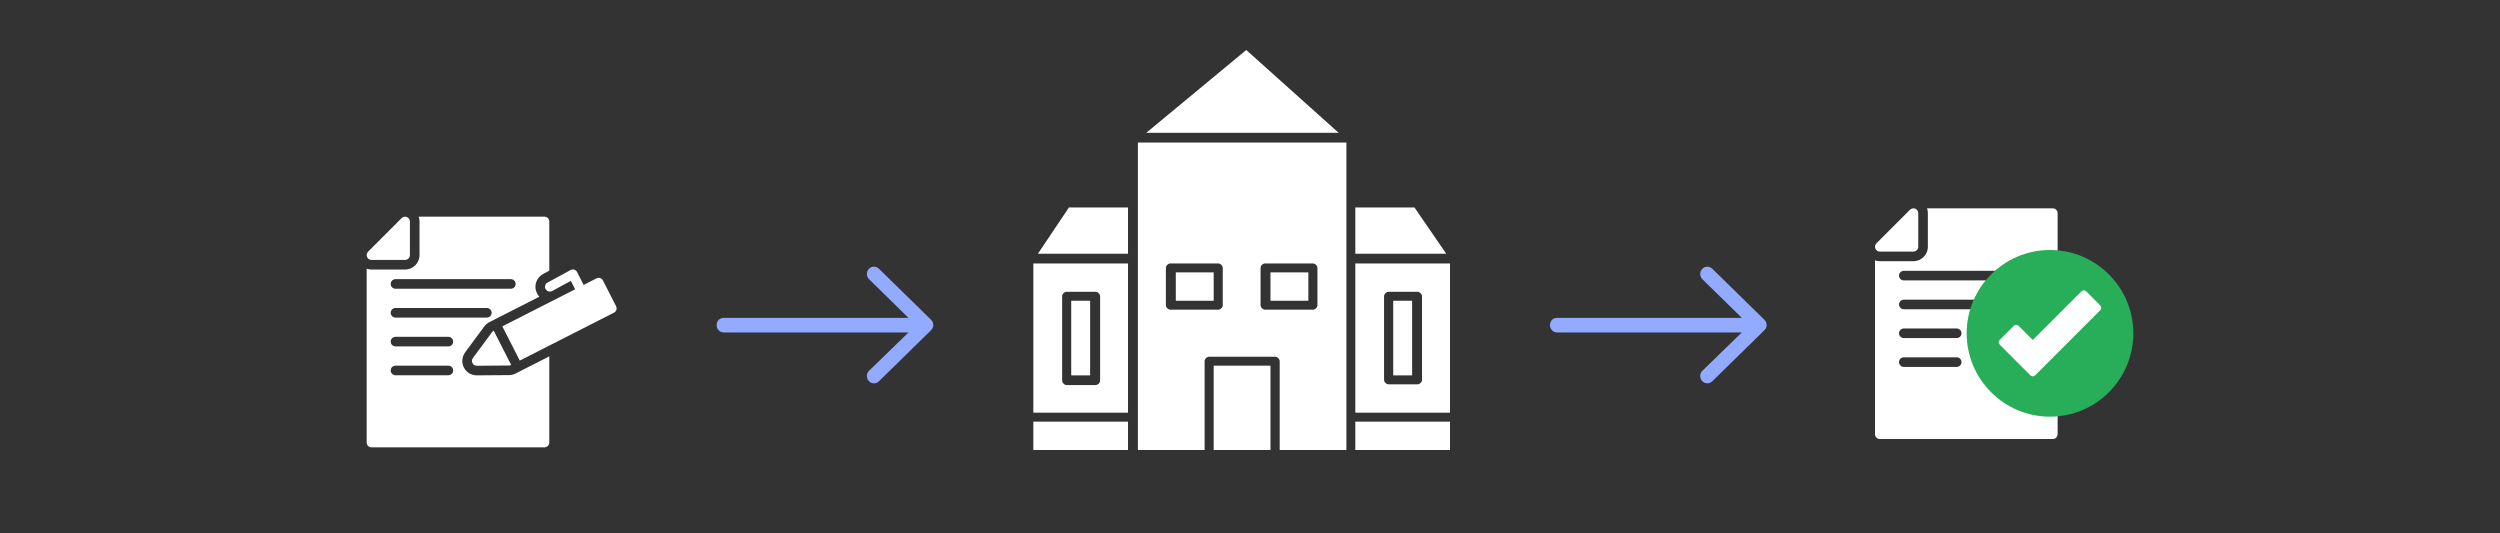
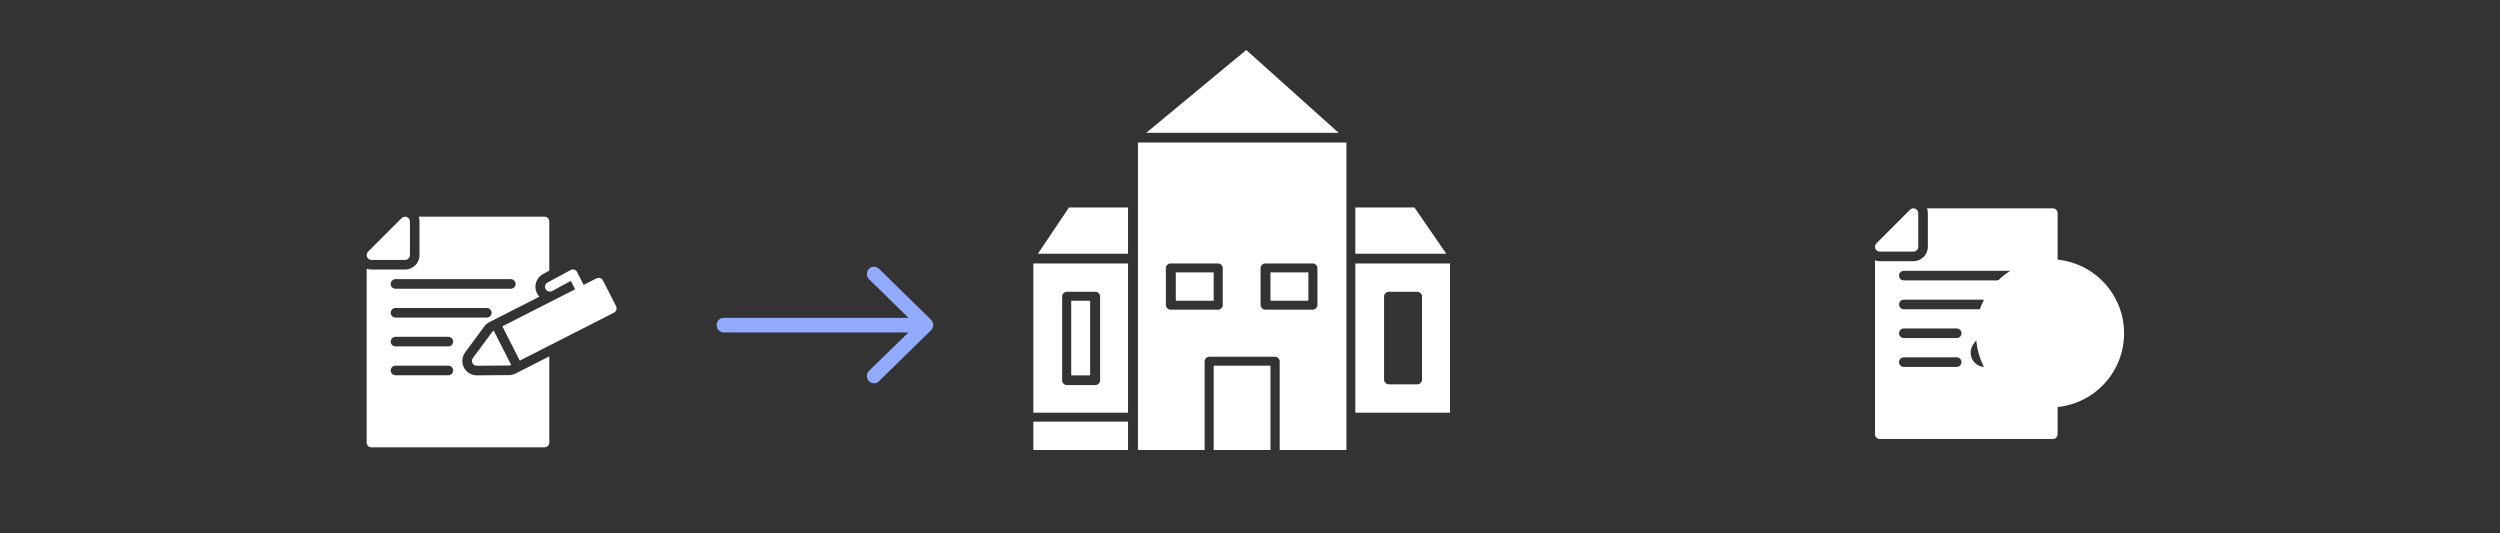
<svg xmlns="http://www.w3.org/2000/svg" width="300" height="64" viewBox="0 0 300 64" fill="none">
  <rect x="0" y="0" width="300" height="64" fill="#333333" stroke="none" />
  <path d="M157.003 32.687H152.457V36.09H157.003V32.687Z" fill="white" />
  <path d="M124.549 30.448H135.361V24.895H128.276L124.549 30.448Z" fill="white" />
  <path d="M124 49.522H135.361V31.612H124V49.522ZM127.457 35.552C127.457 35.284 127.727 35.015 128.006 35.015H131.463C131.733 35.015 132.012 35.284 132.012 35.552V45.672C132.012 45.94 131.742 46.209 131.463 46.209H128.006C127.736 46.209 127.457 45.94 127.457 45.672V35.552Z" fill="white" />
  <path d="M152.457 43.881H145.642V54H152.457V43.881Z" fill="white" />
  <path d="M135.361 50.597H124V54H135.361V50.597Z" fill="white" />
  <path d="M130.815 36.09H128.546V45.045H130.815V36.09Z" fill="white" />
  <path d="M149.549 6L137.549 15.94H160.64L149.549 6Z" fill="white" />
  <path d="M169.733 24.895H162.639V30.448H173.55L169.733 24.895Z" fill="white" />
-   <path d="M174 50.597H162.639V54H174V50.597Z" fill="white" />
  <path d="M162.639 31.612V49.522H174V31.612H162.639ZM170.642 45.582C170.642 45.851 170.372 46.119 170.093 46.119H166.636C166.366 46.119 166.087 45.851 166.087 45.582V35.552C166.087 35.284 166.357 35.015 166.636 35.015H170.093C170.363 35.015 170.642 35.284 170.642 35.552V45.582Z" fill="white" />
  <path d="M136.549 24.358V54H144.553V43.343C144.553 43.075 144.823 42.806 145.102 42.806H153.015C153.285 42.806 153.564 43.075 153.564 43.343V54H161.567V17.104H136.549V24.358ZM158.092 32.149V36.627C158.092 36.895 157.822 37.164 157.543 37.164H151.818C151.548 37.164 151.268 36.895 151.268 36.627V32.149C151.268 31.881 151.539 31.612 151.818 31.612H157.543C157.813 31.612 158.092 31.881 158.092 32.149ZM139.907 32.149C139.907 31.881 140.177 31.612 140.456 31.612H146.182C146.452 31.612 146.731 31.881 146.731 32.149V36.627C146.731 36.895 146.461 37.164 146.182 37.164H140.456C140.186 37.164 139.907 36.895 139.907 36.627V32.149Z" fill="white" />
-   <path d="M169.454 36.09H167.185V45.045H169.454V36.09Z" fill="white" />
  <path d="M145.642 32.687H141.096V36.09H145.642V32.687Z" fill="white" />
  <path d="M246.914 52.104V41.764L242.866 43.823C242.612 43.95 242.352 44.013 242.081 44.013L238.218 44.042H238.212C237.549 44.042 236.96 43.679 236.66 43.09C236.372 42.514 236.43 41.828 236.805 41.297L239.117 38.171C239.261 37.97 239.48 37.779 239.734 37.652L245.726 34.602C245.622 34.498 245.53 34.371 245.461 34.238C245.005 33.397 245.316 32.347 246.153 31.891L246.914 31.476V25.577C246.914 25.259 246.654 25 246.337 25H231.245C231.309 25.179 231.343 25.375 231.343 25.577V29.613C231.343 30.565 230.565 31.343 229.613 31.343H225.577C225.375 31.343 225.179 31.309 225 31.245V52.104C225 52.421 225.26 52.681 225.577 52.681H246.337C246.654 52.681 246.914 52.421 246.914 52.104ZM228.46 32.497H242.3C242.618 32.497 242.877 32.756 242.877 33.074C242.877 33.391 242.618 33.65 242.3 33.65H228.46C228.143 33.65 227.883 33.391 227.883 33.074C227.883 32.756 228.143 32.497 228.46 32.497ZM228.46 35.957H239.417C239.734 35.957 239.994 36.216 239.994 36.534C239.994 36.851 239.734 37.11 239.417 37.11H228.46C228.143 37.11 227.883 36.851 227.883 36.534C227.883 36.216 228.143 35.957 228.46 35.957ZM234.804 44.031H228.46C228.143 44.031 227.883 43.771 227.883 43.454C227.883 43.137 228.143 42.877 228.46 42.877H234.804C235.121 42.877 235.38 43.137 235.38 43.454C235.38 43.771 235.121 44.031 234.804 44.031ZM234.804 40.57H228.46C228.143 40.57 227.883 40.311 227.883 39.994C227.883 39.676 228.143 39.417 228.46 39.417H234.804C235.121 39.417 235.38 39.676 235.38 39.994C235.38 40.311 235.121 40.57 234.804 40.57Z" fill="white" />
  <path d="M225.577 30.19H229.613C229.931 30.19 230.19 29.931 230.19 29.613V25.577C230.19 25.346 230.052 25.133 229.832 25.046C229.619 24.954 229.371 25.006 229.204 25.167L225.167 29.204C225.006 29.371 224.954 29.619 225.046 29.833C225.133 30.052 225.346 30.19 225.577 30.19Z" fill="white" />
  <circle cx="246" cy="40" r="8.889" fill="white" />
-   <path d="M246 30C240.488 30 236 34.484 236 40C236 45.516 240.488 50 246 50C251.516 50 256 45.516 256 40C256 34.484 251.516 30 246 30ZM252.036 37.22L244.216 45.044C244.136 45.12 244.036 45.16 243.932 45.16C243.828 45.16 243.728 45.12 243.648 45.044L239.964 41.356C239.808 41.2 239.808 40.948 239.964 40.792L241.66 39.096C241.816 38.94 242.072 38.94 242.228 39.096L243.932 40.8L249.772 34.956C249.932 34.8 250.184 34.8 250.34 34.956L252.036 36.656C252.192 36.812 252.192 37.064 252.036 37.22Z" fill="#28AD59" />
  <path d="M65.914 53.104V42.764L61.866 44.823C61.612 44.95 61.352 45.013 61.081 45.013L57.218 45.042H57.212C56.549 45.042 55.96 44.679 55.66 44.09C55.372 43.514 55.43 42.828 55.805 42.297L58.117 39.171C58.261 38.97 58.48 38.779 58.734 38.652L64.726 35.602C64.622 35.498 64.53 35.371 64.461 35.238C64.005 34.397 64.317 33.347 65.153 32.891L65.914 32.476V26.577C65.914 26.259 65.654 26 65.337 26H50.245C50.309 26.179 50.343 26.375 50.343 26.577V30.613C50.343 31.565 49.565 32.343 48.613 32.343H44.577C44.375 32.343 44.179 32.309 44 32.245V53.104C44 53.421 44.26 53.681 44.577 53.681H65.337C65.654 53.681 65.914 53.421 65.914 53.104ZM47.46 33.497H61.3C61.618 33.497 61.877 33.756 61.877 34.074C61.877 34.391 61.618 34.65 61.3 34.65H47.46C47.143 34.65 46.883 34.391 46.883 34.074C46.883 33.756 47.143 33.497 47.46 33.497ZM47.46 36.957H58.417C58.734 36.957 58.994 37.216 58.994 37.534C58.994 37.851 58.734 38.11 58.417 38.11H47.46C47.143 38.11 46.883 37.851 46.883 37.534C46.883 37.216 47.143 36.957 47.46 36.957ZM53.804 45.031H47.46C47.143 45.031 46.883 44.771 46.883 44.454C46.883 44.137 47.143 43.877 47.46 43.877H53.804C54.121 43.877 54.38 44.137 54.38 44.454C54.38 44.771 54.121 45.031 53.804 45.031ZM53.804 41.57H47.46C47.143 41.57 46.883 41.311 46.883 40.994C46.883 40.676 47.143 40.417 47.46 40.417H53.804C54.121 40.417 54.38 40.676 54.38 40.994C54.38 41.311 54.121 41.57 53.804 41.57Z" fill="white" />
  <path d="M44.577 31.19H48.613C48.931 31.19 49.19 30.931 49.19 30.613V26.577C49.19 26.346 49.052 26.133 48.833 26.046C48.619 25.954 48.371 26.006 48.204 26.167L44.167 30.204C44.006 30.371 43.954 30.619 44.046 30.833C44.133 31.052 44.346 31.19 44.577 31.19Z" fill="white" />
  <path d="M56.693 43.572C56.791 43.767 56.993 43.889 57.212 43.889L61.081 43.86C61.174 43.86 61.26 43.837 61.341 43.796L59.248 39.685C59.167 39.725 59.098 39.783 59.046 39.858L56.745 42.966C56.618 43.145 56.595 43.375 56.693 43.572Z" fill="white" />
  <path d="M72.355 33.658C72.211 33.376 71.865 33.26 71.577 33.405L70.037 34.189L69.253 32.649C69.184 32.511 69.057 32.407 68.913 32.361C68.763 32.315 68.601 32.332 68.469 32.407L65.706 33.906C65.424 34.056 65.32 34.408 65.476 34.691C65.626 34.967 65.977 35.071 66.26 34.921L68.503 33.704L69.016 34.714L60.28 39.16L62.373 43.272L73.682 37.516C73.814 37.447 73.918 37.326 73.964 37.182C74.01 37.038 73.999 36.876 73.93 36.744L72.355 33.658Z" fill="white" />
  <path d="M105.468 32.242L111.716 38.362C111.894 38.545 112 38.763 112 39.018C112 39.237 111.894 39.455 111.716 39.638L105.468 45.758C105.149 46.086 104.581 46.086 104.262 45.722C103.942 45.394 103.942 44.811 104.297 44.483L109.018 39.893H86.852C86.355 39.893 86 39.492 86 39.018C86 38.508 86.355 38.144 86.852 38.144H109.018L104.297 33.517C103.942 33.189 103.942 32.606 104.262 32.278C104.581 31.914 105.113 31.914 105.468 32.242Z" fill="#92ABFF" />
-   <path d="M205.468 32.242L211.716 38.362C211.894 38.545 212 38.763 212 39.018C212 39.237 211.894 39.455 211.716 39.638L205.468 45.758C205.149 46.086 204.581 46.086 204.262 45.722C203.942 45.394 203.942 44.811 204.297 44.483L209.018 39.893H186.852C186.355 39.893 186 39.492 186 39.018C186 38.508 186.355 38.144 186.852 38.144H209.018L204.297 33.517C203.942 33.189 203.942 32.606 204.262 32.278C204.581 31.914 205.113 31.914 205.468 32.242Z" fill="#92ABFF" />
</svg>